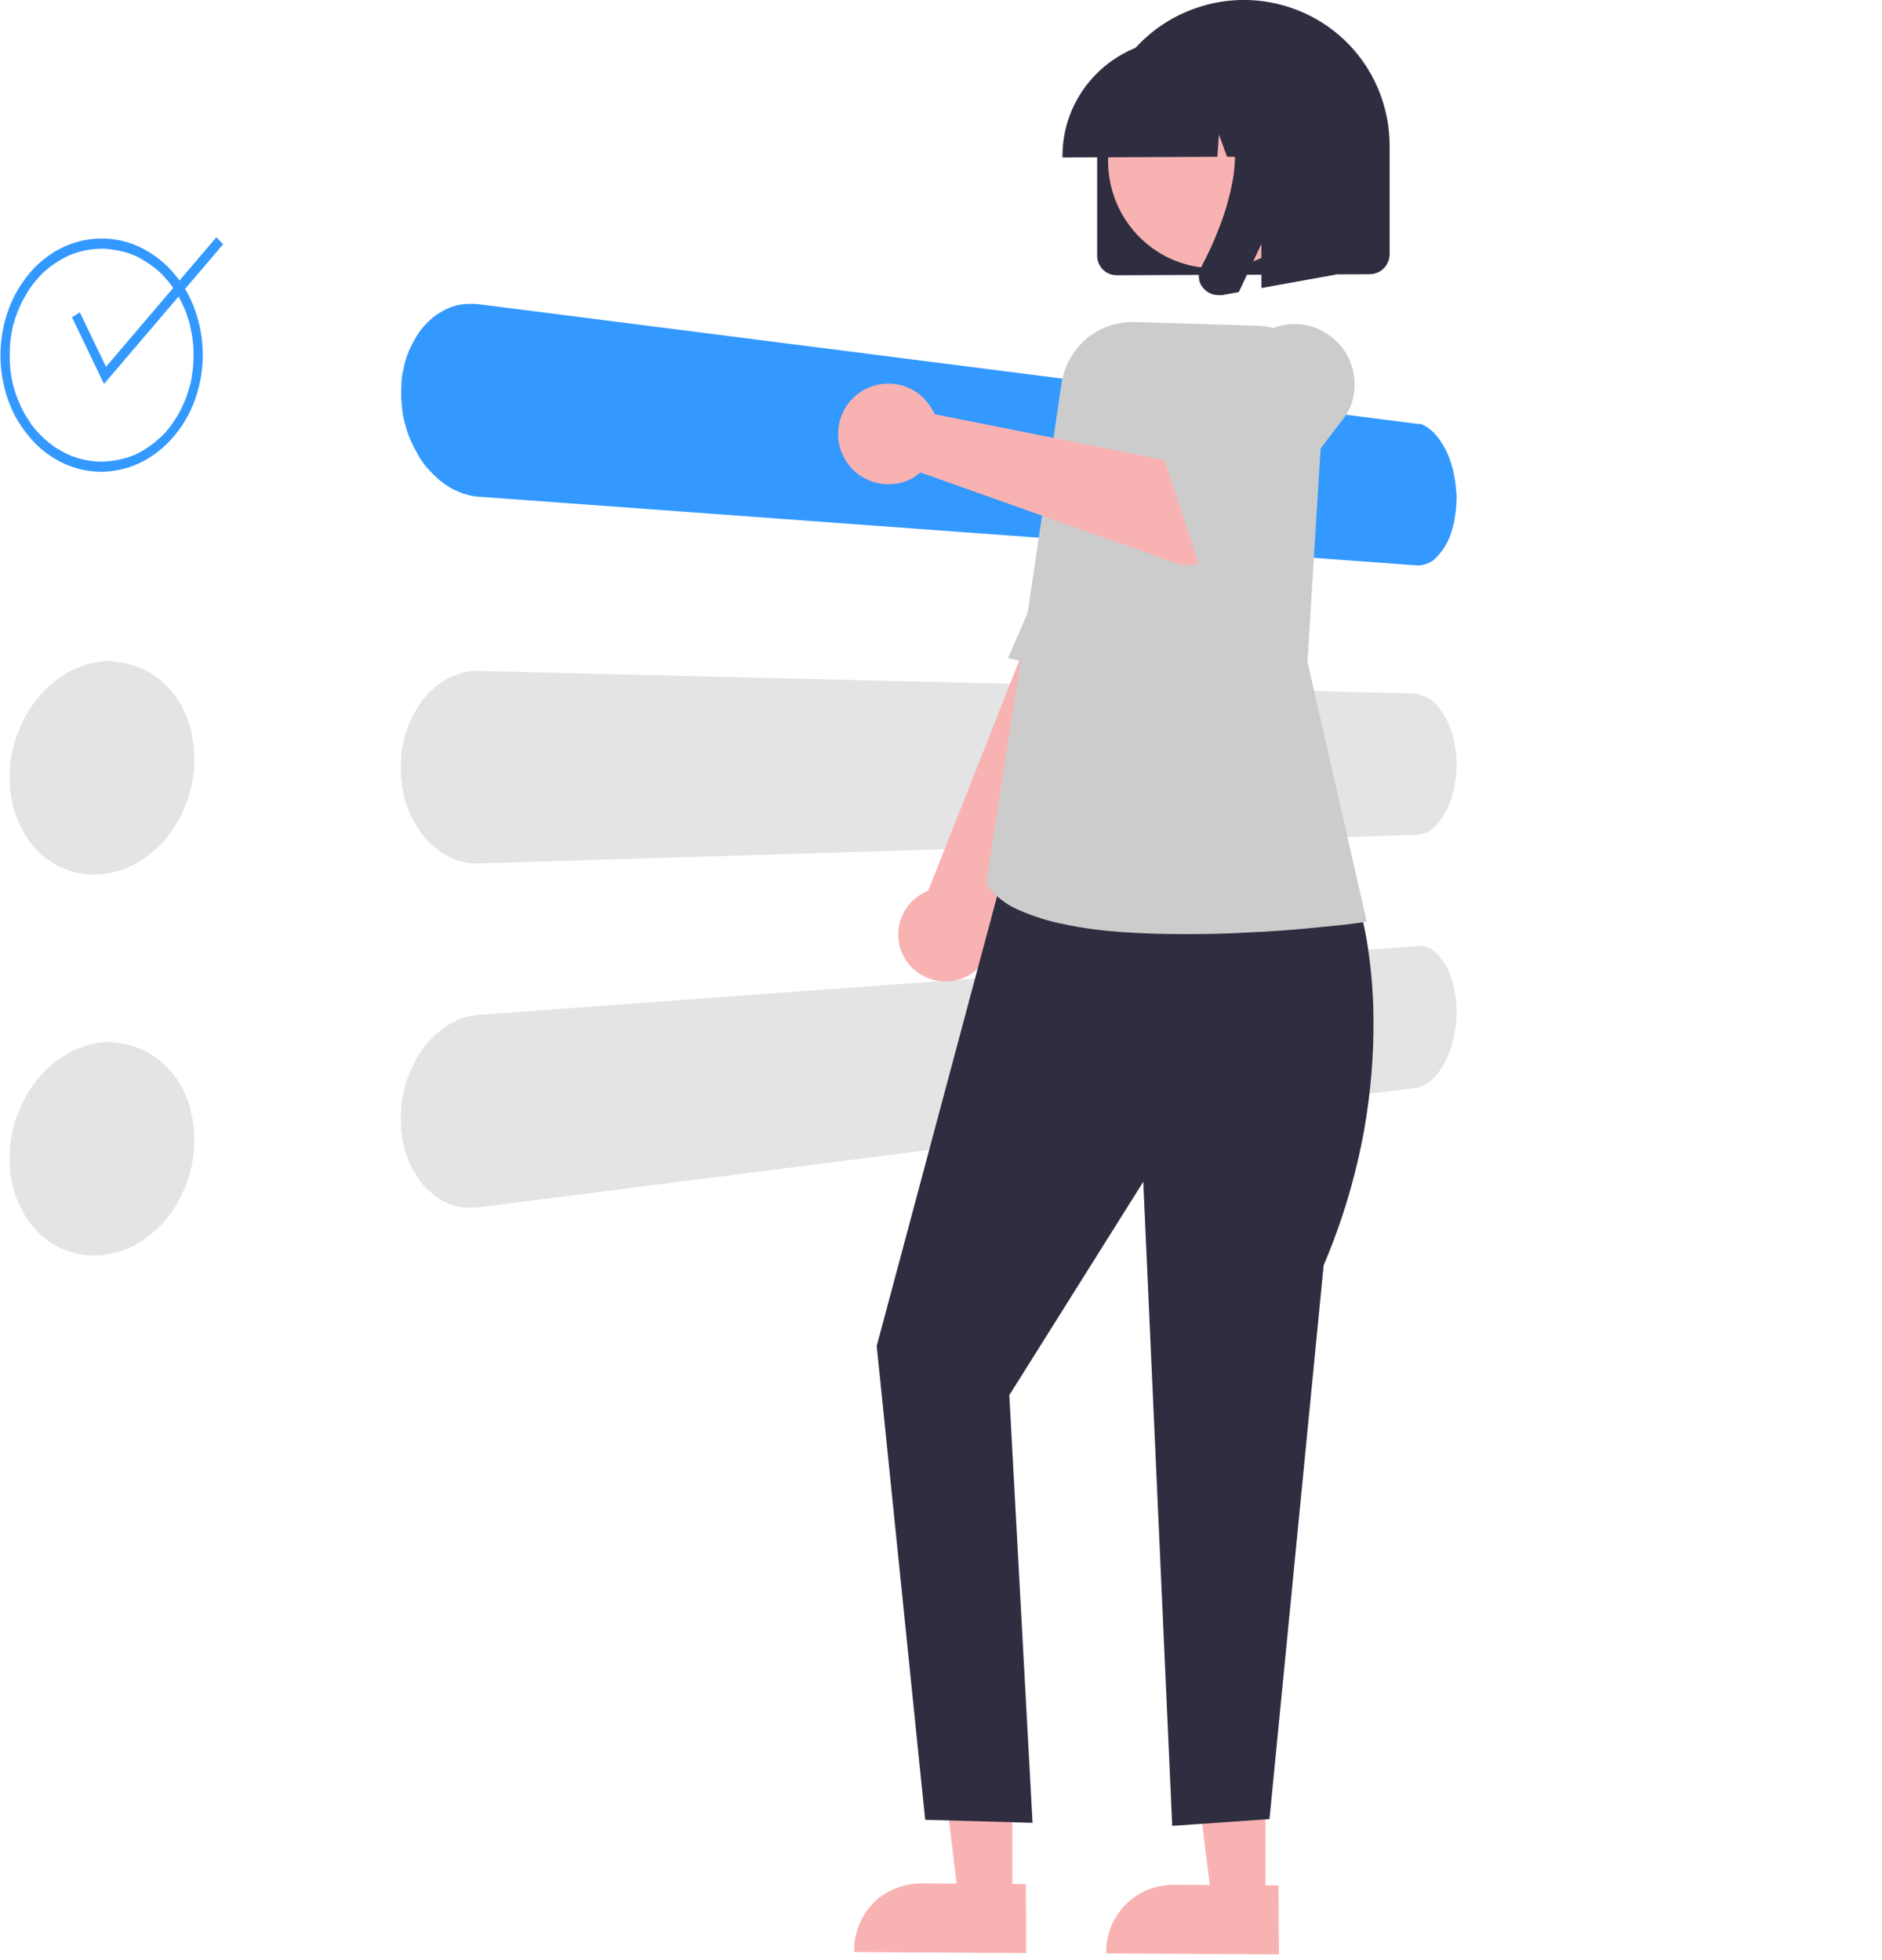
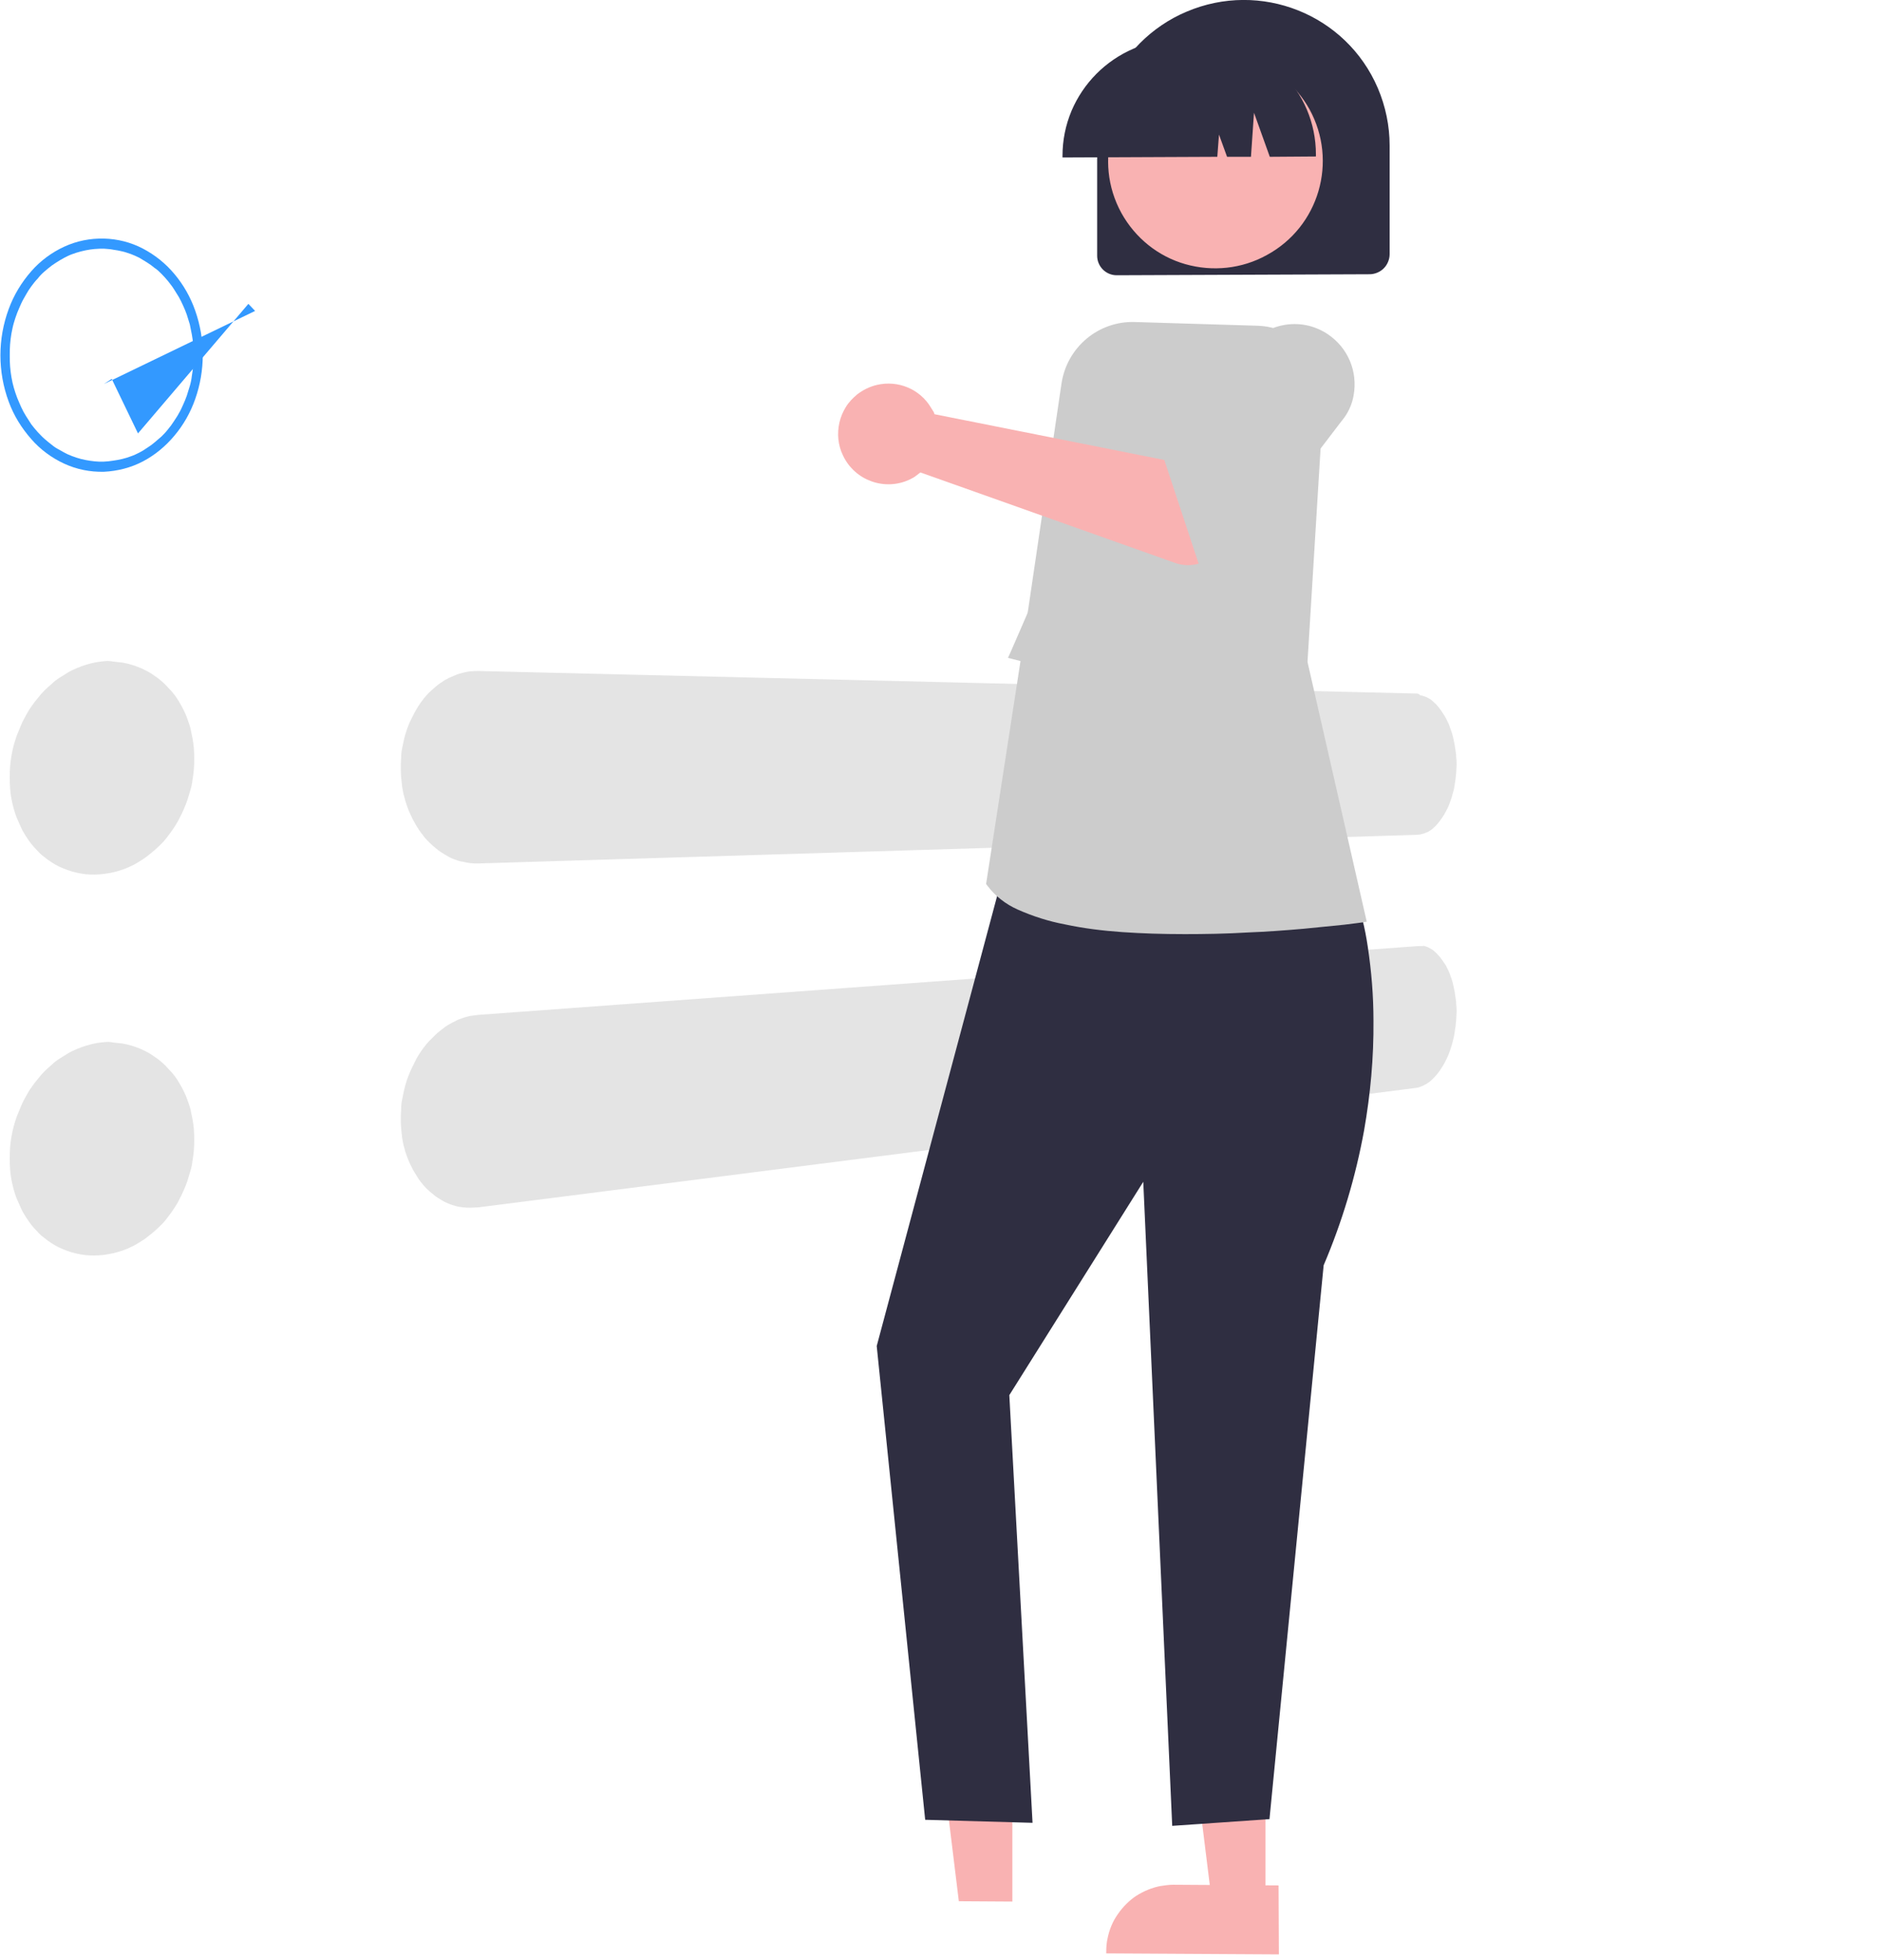
<svg xmlns="http://www.w3.org/2000/svg" version="1.1" id="a88bfab2-2a3c-46f9-a795-93d759d2a03a" x="0px" y="0px" viewBox="0 0 559.2 582.5" style="enable-background:new 0 0 559.2 582.5;" xml:space="preserve">
  <style type="text/css">
	.st0{fill:#3399FF;}
	.st1{fill:#E4E4E4;}
	.st2{fill:#F9B2B2;}
	.st3{fill:#CCCCCC;}
	.st4{fill:#2F2E41;}
</style>
-   <path id="f3dd3be3-e3f2-4729-8854-c6cb5bd65852" class="st0" d="M420.7,125.9L142.2,90.4c-0.8-0.1-1.5-0.1-2.3-0.1  c-0.7,0-1.5,0-2.2,0.1c-0.7,0.1-1.5,0.2-2.2,0.4c-0.7,0.2-1.4,0.4-2.1,0.7c-0.7,0.3-1.3,0.6-2,1c-0.7,0.4-1.3,0.8-1.9,1.2  c-0.6,0.4-1.2,0.9-1.8,1.5c-0.6,0.5-1.1,1.1-1.7,1.7c-0.5,0.6-1,1.2-1.5,1.9c-0.5,0.7-0.9,1.4-1.3,2.1c-0.4,0.7-0.8,1.5-1.2,2.3  s-0.7,1.6-1,2.4c-0.3,0.9-0.6,1.7-0.8,2.6s-0.4,1.8-0.6,2.8c-0.2,0.9-0.3,1.9-0.3,2.8s-0.1,1.9-0.1,2.9c0,1,0,2,0.1,2.9  s0.2,2,0.3,2.9c0.2,1,0.3,1.9,0.6,2.9s0.5,1.9,0.8,2.8c0.3,0.9,0.6,1.8,1,2.6c0.4,0.9,0.7,1.7,1.2,2.5s0.9,1.6,1.3,2.4  c0.5,0.8,1,1.5,1.5,2.2c0.5,0.7,1.1,1.4,1.7,2c0.6,0.6,1.2,1.2,1.8,1.8s1.2,1.1,1.9,1.6c0.6,0.5,1.3,0.9,2,1.4  c0.7,0.4,1.4,0.8,2.1,1.1c0.7,0.3,1.4,0.6,2.2,0.9c0.7,0.2,1.5,0.4,2.2,0.6c0.7,0.1,1.5,0.3,2.3,0.3L420.7,168  c0.8,0.1,1.6,0,2.4-0.2c0.4-0.1,0.8-0.3,1.2-0.4c0.4-0.2,0.8-0.4,1.1-0.6c0.4-0.2,0.7-0.5,1-0.8c0.3-0.3,0.7-0.6,1-1  c0.3-0.4,0.6-0.7,0.9-1.1c0.3-0.4,0.6-0.8,0.9-1.3c0.3-0.5,0.5-0.9,0.8-1.4c0.2-0.5,0.5-1,0.7-1.5c0.2-0.5,0.4-1.1,0.6-1.7  c0.2-0.6,0.3-1.2,0.5-1.8c0.2-0.6,0.3-1.3,0.4-1.9s0.2-1.3,0.3-2c0.1-0.7,0.1-1.3,0.2-2c0-0.7,0.1-1.4,0.1-2.1c0-0.7,0-1.4-0.1-2.1  s-0.1-1.4-0.2-2.1c-0.1-0.7-0.2-1.4-0.3-2c-0.1-0.7-0.3-1.3-0.4-2c-0.1-0.6-0.3-1.3-0.5-1.9c-0.2-0.6-0.4-1.2-0.6-1.8  c-0.2-0.6-0.4-1.1-0.7-1.7c-0.2-0.5-0.5-1.1-0.8-1.6c-0.3-0.5-0.6-1-0.9-1.5c-0.3-0.5-0.6-0.9-0.9-1.3c-0.3-0.4-0.6-0.8-1-1.2  c-0.3-0.4-0.7-0.7-1-1c-0.4-0.3-0.7-0.6-1.1-0.9c-0.4-0.2-0.8-0.5-1.2-0.7c-0.4-0.2-0.8-0.3-1.2-0.5  C421.6,126.1,421.2,126,420.7,125.9" />
  <path id="f1003c66-3f14-4be1-907c-7cdab0d8529f" class="st1" d="M420.7,206.1l-278.6-6.7c-1.5,0-3,0.1-4.5,0.5  c-0.7,0.2-1.5,0.4-2.2,0.7c-0.7,0.3-1.4,0.6-2.1,0.9c-0.7,0.4-1.4,0.7-2,1.2c-0.7,0.4-1.3,0.9-1.9,1.4c-0.6,0.5-1.2,1.1-1.8,1.6  c-0.6,0.6-1.1,1.2-1.7,1.9c-0.5,0.7-1,1.3-1.5,2.1s-0.9,1.5-1.3,2.2c-0.4,0.8-0.8,1.6-1.2,2.4c-0.4,0.8-0.7,1.7-1,2.5  c-0.3,0.9-0.6,1.8-0.8,2.7c-0.2,0.9-0.4,1.9-0.6,2.8c-0.2,0.9-0.3,1.9-0.3,2.9c-0.1,1-0.1,1.9-0.1,2.9c0,1,0,2,0.1,2.9  c0.1,1,0.2,1.9,0.3,2.9c0.2,0.9,0.3,1.9,0.6,2.8c0.2,0.9,0.5,1.8,0.8,2.7c0.3,0.9,0.6,1.7,1,2.5c0.4,0.8,0.7,1.6,1.2,2.4  c0.4,0.8,0.9,1.5,1.3,2.2c0.5,0.7,1,1.4,1.5,2c0.5,0.7,1.1,1.3,1.7,1.9c0.6,0.6,1.2,1.1,1.8,1.6c0.6,0.5,1.2,1,1.9,1.4  c0.6,0.4,1.3,0.8,2,1.2c0.7,0.4,1.4,0.7,2.1,0.9c0.7,0.3,1.4,0.5,2.2,0.6c0.7,0.2,1.5,0.3,2.2,0.4c0.8,0.1,1.5,0.1,2.3,0.1  l278.6-8.5c0.4,0,0.8-0.1,1.2-0.1c0.4-0.1,0.8-0.2,1.2-0.3c0.4-0.2,0.8-0.3,1.2-0.5c0.4-0.2,0.8-0.5,1.1-0.7c0.4-0.3,0.7-0.6,1-0.9  c0.3-0.3,0.7-0.7,1-1.1c0.3-0.4,0.6-0.8,0.9-1.2s0.6-0.9,0.9-1.4c0.3-0.5,0.5-1,0.8-1.5s0.5-1.1,0.7-1.6c0.2-0.6,0.4-1.1,0.6-1.7  c0.2-0.6,0.3-1.2,0.5-1.8c0.2-0.6,0.3-1.3,0.4-1.9c0.1-0.7,0.2-1.3,0.3-2c0.1-0.7,0.1-1.4,0.2-2c0-0.7,0.1-1.4,0.1-2.1  c0-0.7,0-1.4-0.1-2.1c0-0.7-0.1-1.4-0.2-2c-0.1-0.7-0.2-1.3-0.3-2c-0.1-0.7-0.3-1.3-0.4-1.9c-0.1-0.6-0.3-1.2-0.5-1.8  s-0.4-1.2-0.6-1.7c-0.2-0.6-0.4-1.1-0.7-1.6c-0.2-0.5-0.5-1-0.8-1.5c-0.3-0.5-0.6-0.9-0.9-1.4c-0.3-0.4-0.6-0.8-0.9-1.2  c-0.3-0.4-0.6-0.7-1-1.1c-0.3-0.3-0.7-0.6-1-0.9c-0.4-0.3-0.7-0.5-1.1-0.7c-0.4-0.2-0.8-0.4-1.2-0.5c-0.4-0.1-0.8-0.3-1.2-0.3  C421.6,206.1,421.2,206.1,420.7,206.1" />
  <path id="e5b3fa8a-e15d-46b1-859f-01f7147e98c8" class="st1" d="M420.7,281.2l-278.6,20.4c-0.8,0.1-1.5,0.2-2.3,0.3  c-0.8,0.2-1.5,0.3-2.2,0.6c-0.7,0.2-1.5,0.5-2.2,0.9c-0.7,0.3-1.4,0.7-2.1,1.1c-0.7,0.4-1.4,0.9-2,1.4c-0.6,0.5-1.3,1-1.9,1.6  c-0.6,0.6-1.2,1.2-1.8,1.8s-1.1,1.3-1.7,2c-0.5,0.7-1,1.4-1.5,2.2c-0.5,0.8-0.9,1.5-1.3,2.4c-0.4,0.8-0.8,1.6-1.2,2.5  c-0.4,0.9-0.7,1.7-1,2.6c-0.3,0.9-0.6,1.9-0.8,2.8s-0.4,1.9-0.6,2.9c-0.2,1-0.3,1.9-0.3,2.9c-0.1,1-0.1,2-0.1,2.9c0,1,0,2,0.1,2.9  s0.2,1.9,0.3,2.8c0.2,0.9,0.3,1.9,0.6,2.8c0.2,0.9,0.5,1.8,0.8,2.6c0.3,0.8,0.6,1.6,1,2.4c0.4,0.8,0.7,1.5,1.2,2.3s0.9,1.4,1.3,2.1  c0.5,0.7,1,1.3,1.5,1.9c0.5,0.6,1.1,1.2,1.7,1.7c0.6,0.5,1.2,1,1.8,1.5c0.6,0.4,1.2,0.8,1.9,1.2c0.6,0.4,1.3,0.7,2,1  c0.7,0.3,1.4,0.5,2.1,0.7c0.7,0.2,1.5,0.3,2.2,0.4c0.7,0.1,1.5,0.1,2.2,0.1c0.8,0,1.5-0.1,2.3-0.1l278.6-35.5  c0.4-0.1,0.8-0.1,1.2-0.3c0.4-0.1,0.8-0.3,1.2-0.5c0.4-0.2,0.8-0.4,1.2-0.7c0.4-0.3,0.8-0.5,1.1-0.9c0.4-0.3,0.7-0.7,1-1  c0.3-0.4,0.7-0.7,1-1.2c0.3-0.4,0.6-0.8,0.9-1.3c0.3-0.5,0.6-0.9,0.9-1.5c0.3-0.5,0.5-1,0.8-1.6s0.5-1.1,0.7-1.7  c0.2-0.6,0.4-1.2,0.6-1.8c0.2-0.6,0.3-1.2,0.5-1.9c0.2-0.7,0.3-1.3,0.4-2c0.1-0.7,0.2-1.3,0.3-2c0.1-0.7,0.1-1.4,0.2-2.1  c0-0.7,0.1-1.4,0.1-2.1c0-0.7,0-1.4-0.1-2.1c0-0.7-0.1-1.4-0.2-2c-0.1-0.7-0.2-1.3-0.3-2s-0.3-1.3-0.4-1.9c-0.1-0.6-0.3-1.2-0.5-1.8  c-0.2-0.6-0.4-1.1-0.6-1.7c-0.2-0.5-0.4-1-0.7-1.5c-0.2-0.5-0.5-1-0.8-1.4s-0.6-0.9-0.9-1.3c-0.3-0.4-0.6-0.8-0.9-1.1  c-0.3-0.3-0.6-0.7-1-1c-0.3-0.3-0.7-0.6-1-0.8c-0.4-0.2-0.7-0.4-1.1-0.6c-0.4-0.2-0.8-0.3-1.2-0.4  C422.4,281.2,421.6,281.1,420.7,281.2" />
-   <path id="bafb1f3d-b2ca-45c8-ab7e-ed03dda6d8fc" class="st2" d="M268.9,284.9c4,6.6,12.6,8.7,19.2,4.8c5.5-3.3,8.1-10,6.1-16.2  l54-110.9l-25.8-15.7l-46.6,117.8c-0.2,0.1-0.4,0.1-0.5,0.2c-0.2,0.1-0.3,0.2-0.5,0.2c-0.2,0.1-0.3,0.2-0.5,0.3s-0.3,0.2-0.5,0.3  C267,269.7,264.9,278.3,268.9,284.9L268.9,284.9z" />
  <path id="a23fb8c4-4f70-46f7-bb51-5893ecfd1d6a" class="st3" d="M337.9,205.3l-38.4-9.8c0,0,1.3-2.8,3.3-7.5s4.9-11.2,8.1-18.7  s6.7-15.7,10.2-23.9s6.8-16.3,9.7-23.3c2.8-7,6.1-11.2,9.3-13.6c2.7-2,6.1-2.9,9.4-2.5c2.6,0.4,5.1,1.3,7.3,2.8c1,0.6,2,1.4,2.9,2.2  l8.9,16.2L337.9,205.3z" />
  <path id="bf4ad07a-caea-45f0-95a0-f5e060234fe8" class="st1" d="M30.9,196.5c-0.9,0.1-1.9,0.2-2.8,0.4c-0.9,0.2-1.8,0.4-2.7,0.7  c-0.9,0.3-1.8,0.6-2.7,1c-0.9,0.4-1.8,0.8-2.6,1.3c-0.8,0.5-1.6,1-2.4,1.5s-1.6,1.1-2.3,1.8c-0.7,0.6-1.5,1.3-2.2,2  c-0.7,0.7-1.4,1.5-2,2.3c-0.7,0.8-1.3,1.6-1.9,2.5c-0.6,0.8-1.1,1.7-1.6,2.6c-0.5,0.9-1,1.8-1.4,2.8c-0.4,1-0.8,1.9-1.2,2.9  c-0.4,1-0.7,2.1-1,3.1c-0.3,1.1-0.5,2.1-0.7,3.2c-0.2,1.1-0.3,2.1-0.4,3.2s-0.1,2.2-0.1,3.3s0,2.2,0.1,3.2s0.2,2.1,0.4,3.1  c0.2,1,0.4,2,0.7,3c0.3,1,0.6,2,1,2.9c0.4,0.9,0.8,1.8,1.2,2.7c0.4,0.9,0.9,1.7,1.4,2.5c0.5,0.8,1.1,1.6,1.6,2.3  c0.6,0.7,1.2,1.4,1.9,2.1c0.6,0.7,1.3,1.3,2,1.8c0.7,0.6,1.4,1.1,2.2,1.6c1.5,1,3.1,1.7,4.8,2.3c1.7,0.6,3.5,1,5.3,1.2  c0.9,0.1,1.8,0.1,2.7,0.1c0.9,0,1.9-0.1,2.8-0.2c0.9-0.1,1.8-0.3,2.8-0.5c0.9-0.2,1.8-0.5,2.7-0.8c0.9-0.3,1.8-0.7,2.6-1.1  c0.9-0.4,1.7-0.9,2.5-1.4c0.8-0.5,1.6-1,2.3-1.6c0.8-0.6,1.5-1.2,2.2-1.8c0.7-0.6,1.4-1.3,2.1-2c0.7-0.7,1.3-1.5,1.9-2.3  c0.6-0.8,1.2-1.6,1.7-2.4c0.5-0.8,1.1-1.7,1.5-2.6c0.5-0.9,0.9-1.8,1.3-2.7c0.4-0.9,0.8-1.9,1.1-2.8c0.3-1,0.6-2,0.9-3s0.5-2,0.6-3  c0.2-1,0.3-2.1,0.4-3.1s0.1-2.1,0.1-3.1c0-1,0-2.1-0.1-3.1s-0.2-2-0.4-3c-0.2-1-0.4-2-0.6-2.9s-0.6-1.9-0.9-2.8  c-0.3-0.9-0.7-1.8-1.1-2.6c-0.4-0.8-0.8-1.6-1.3-2.4c-0.9-1.6-2-3-3.3-4.3c-0.6-0.7-1.2-1.3-1.9-1.9c-0.7-0.6-1.3-1.1-2.1-1.6  c-0.7-0.5-1.4-1-2.2-1.4c-0.8-0.4-1.5-0.8-2.3-1.1c-1.7-0.7-3.4-1.2-5.2-1.5c-0.9-0.1-1.8-0.2-2.7-0.3  C32.7,196.4,31.8,196.4,30.9,196.5" />
  <path id="b68b3c2d-1cd9-4a2b-b264-66241f72f014" class="st1" d="M30.9,309.7c-0.9,0.1-1.9,0.2-2.8,0.4c-0.9,0.2-1.8,0.4-2.7,0.7  c-0.9,0.3-1.8,0.6-2.7,1c-0.9,0.4-1.8,0.8-2.6,1.3c-0.8,0.5-1.6,1-2.4,1.5c-0.8,0.5-1.6,1.1-2.3,1.8c-0.7,0.6-1.5,1.3-2.2,2  c-0.7,0.7-1.4,1.5-2,2.3c-0.7,0.8-1.3,1.6-1.9,2.5c-0.6,0.8-1.1,1.7-1.6,2.6c-0.5,0.9-1,1.8-1.4,2.8c-0.4,1-0.8,1.9-1.2,2.9  c-0.4,1-0.7,2.1-1,3.1c-0.3,1.1-0.5,2.1-0.7,3.2c-0.2,1.1-0.3,2.1-0.4,3.2c-0.1,1.1-0.1,2.2-0.1,3.3s0,2.2,0.1,3.2  c0.1,1.1,0.2,2.1,0.4,3.1c0.2,1,0.4,2,0.7,3c0.3,1,0.6,2,1,2.9c0.4,0.9,0.8,1.8,1.2,2.7c0.4,0.9,0.9,1.7,1.4,2.5  c0.5,0.8,1.1,1.6,1.6,2.3c0.6,0.7,1.2,1.4,1.9,2.1c0.6,0.7,1.3,1.3,2,1.8c0.7,0.6,1.4,1.1,2.2,1.6c1.5,1,3.1,1.7,4.8,2.3  c1.7,0.6,3.5,1,5.3,1.2c0.9,0.1,1.8,0.1,2.7,0.1c0.9,0,1.9-0.1,2.8-0.2c0.9-0.1,1.8-0.3,2.8-0.5c0.9-0.2,1.8-0.5,2.7-0.8  c0.9-0.3,1.8-0.7,2.6-1.1c0.9-0.4,1.7-0.9,2.5-1.4c0.8-0.5,1.6-1,2.3-1.6c0.8-0.6,1.5-1.2,2.2-1.8c0.7-0.6,1.4-1.3,2.1-2  c0.7-0.7,1.3-1.5,1.9-2.3c0.6-0.8,1.2-1.6,1.7-2.4c0.5-0.8,1.1-1.7,1.5-2.6c0.5-0.9,0.9-1.8,1.3-2.7c0.4-0.9,0.8-1.9,1.1-2.8  c0.3-1,0.6-2,0.9-3s0.5-2,0.6-3c0.2-1,0.3-2.1,0.4-3.1c0.1-1,0.1-2.1,0.1-3.1c0-1,0-2.1-0.1-3.1s-0.2-2-0.4-3c-0.2-1-0.4-2-0.6-2.9  s-0.6-1.9-0.9-2.8c-0.3-0.9-0.7-1.8-1.1-2.6c-0.4-0.8-0.8-1.6-1.3-2.4c-0.9-1.6-2-3-3.3-4.3c-0.6-0.7-1.2-1.3-1.9-1.9  c-0.7-0.6-1.3-1.1-2.1-1.6c-0.7-0.5-1.4-1-2.2-1.4c-0.8-0.4-1.5-0.8-2.3-1.1c-1.7-0.7-3.4-1.2-5.2-1.5c-0.9-0.1-1.8-0.2-2.7-0.3  C32.7,309.6,31.8,309.6,30.9,309.7" />
  <path id="a5644fa4-417a-45bc-a470-f5aa82f96b47" class="st0" d="M30.9,73.9c-0.9,0-1.8,0-2.8,0.1c-0.9,0.1-1.8,0.2-2.7,0.4  c-0.9,0.2-1.8,0.4-2.7,0.7c-0.9,0.3-1.8,0.6-2.6,1c-0.8,0.4-1.6,0.8-2.4,1.3c-0.8,0.5-1.6,1-2.3,1.5c-0.8,0.6-1.5,1.2-2.2,1.8  c-0.7,0.6-1.4,1.3-2,2.1c-0.7,0.7-1.3,1.5-1.9,2.3c-0.6,0.8-1.1,1.6-1.6,2.5c-0.5,0.9-1,1.7-1.4,2.6c-0.4,0.9-0.8,1.8-1.2,2.8  c-0.4,1-0.7,2-1,3c-0.3,1-0.5,2.1-0.7,3.1c-0.2,1.1-0.3,2.1-0.4,3.2c-0.1,1.1-0.1,2.2-0.1,3.3c0,1.1,0,2.2,0.1,3.3s0.2,2.1,0.4,3.2  c0.2,1.1,0.4,2.1,0.7,3.1s0.6,2,1,3c0.4,1,0.8,1.9,1.2,2.8c0.4,0.9,0.9,1.8,1.4,2.6s1.1,1.7,1.6,2.5c0.6,0.8,1.2,1.5,1.9,2.3  c0.7,0.7,1.3,1.4,2,2c0.7,0.6,1.4,1.2,2.2,1.8c0.7,0.6,1.5,1.1,2.3,1.5c0.8,0.5,1.6,0.9,2.4,1.3c0.9,0.4,1.7,0.7,2.6,1  c1.8,0.6,3.6,0.9,5.4,1.1c1.8,0.2,3.7,0.1,5.5-0.2c0.9-0.1,1.8-0.3,2.7-0.5c0.9-0.2,1.8-0.5,2.6-0.8c0.9-0.3,1.7-0.7,2.5-1.1  c0.8-0.4,1.6-0.9,2.3-1.4c0.8-0.5,1.5-1,2.2-1.6c0.7-0.6,1.4-1.2,2.1-1.8c0.7-0.7,1.3-1.3,1.9-2.1c0.6-0.7,1.2-1.5,1.7-2.3  c0.5-0.8,1.1-1.6,1.5-2.4c0.5-0.8,0.9-1.7,1.3-2.6c0.4-0.9,0.8-1.8,1.1-2.7c0.3-1,0.6-1.9,0.9-2.9c0.3-1,0.5-2,0.6-3  c0.2-1,0.3-2,0.4-3.1s0.1-2.1,0.1-3.1c0-1,0-2.1-0.1-3.1c-0.1-1-0.2-2-0.4-3c-0.2-1-0.4-2-0.6-3c-0.3-1-0.6-2-0.9-2.9  c-0.3-0.9-0.7-1.8-1.1-2.7c-0.4-0.9-0.8-1.7-1.3-2.6c-0.5-0.8-1-1.6-1.5-2.4c-0.5-0.8-1.1-1.5-1.7-2.3c-0.6-0.7-1.2-1.4-1.9-2.1  s-1.3-1.3-2.1-1.8c-0.7-0.6-1.4-1.1-2.2-1.6c-0.8-0.5-1.5-0.9-2.3-1.4c-0.8-0.4-1.7-0.8-2.5-1.1c-0.9-0.3-1.7-0.6-2.6-0.8  c-0.9-0.2-1.8-0.4-2.7-0.5C32.7,74,31.8,74,30.9,73.9 M30.9,70.9c4,0.1,8,1.1,11.6,3c3.6,1.9,6.7,4.4,9.3,7.5  c2.7,3.2,4.8,6.9,6.2,10.9c3,8.5,3,17.8,0,26.3c-1.4,4-3.5,7.7-6.2,10.9c-2.6,3.1-5.7,5.7-9.3,7.6c-3.6,1.9-7.6,2.9-11.6,3.1  c-4.1,0.1-8.1-0.7-11.8-2.4c-3.7-1.7-7.1-4.2-9.8-7.3c-2.9-3.3-5.2-7-6.7-11.1c-3.3-8.9-3.3-18.7,0-27.6c1.5-4.1,3.8-7.9,6.7-11.2  c2.7-3.1,6.1-5.6,9.8-7.3C22.8,71.6,26.8,70.8,30.9,70.9L30.9,70.9z" />
-   <path id="aeea3032-7d6f-43a2-9023-7da5e46a69d9" class="st0" d="M30.9,114.1l-9.5-19.8l2.3-1.5l7.8,16.2l32.8-38.5l2,2.1L30.9,114.1  z" />
+   <path id="aeea3032-7d6f-43a2-9023-7da5e46a69d9" class="st0" d="M30.9,114.1l2.3-1.5l7.8,16.2l32.8-38.5l2,2.1L30.9,114.1  z" />
  <g id="b65364ff-7d92-487e-8061-939b37583c0d">
    <path id="efb13e16-1633-4e88-9f48-a8cd4f1f0a11" class="st2" d="M376,504.1l-23.5-0.1l7.6,61.3l15.9,0.1V504.1z" />
    <path id="b5b13dc0-906f-47cb-af24-0252d232cfd5" class="st2" d="M380,580.8l-51.3-0.3v-0.6c0-1.3,0.1-2.6,0.4-3.9   c0.5-2.5,1.5-5,3-7.1c1.5-2.2,3.4-4.1,5.5-5.5c2.2-1.4,4.6-2.4,7.1-2.9c1.3-0.2,2.6-0.4,3.9-0.4l0,0l31.3,0.2L380,580.8z" />
  </g>
  <g id="b7f9c824-5877-4162-b4d5-ccd00fd098dd">
    <path id="a1d436e5-b88b-4a37-a10d-47f639496f81" class="st2" d="M300.8,503.8l-23.4-0.1l7.5,61.3l15.9,0.1V503.8z" />
-     <path id="aa34d611-dd92-4168-ad92-5f109db8b699" class="st2" d="M304.9,580.4l-51.1-0.3v-0.6c0-1.3,0.1-2.6,0.4-3.9   c0.5-2.5,1.5-5,2.9-7.1c1.5-2.2,3.3-4.1,5.5-5.5c2.2-1.4,4.6-2.4,7.1-2.9c1.3-0.2,2.6-0.4,3.9-0.4l0,0l31.2,0.2L304.9,580.4z" />
  </g>
  <path id="a2716e79-bed1-4374-9a2b-fced6059ca2b" class="st4" d="M299.8,253.1L260.5,400l14.4,140.8l31.9,0.9l-6.9-127.1l39.8-63.4  l8.6,191.4l28.9-2l16.1-164.6c5.5-12.9,9.5-26.3,12-40c1.9-10.8,2.9-21.7,2.8-32.7c0-7.4-0.6-14.7-1.7-22c-0.4-2.7-0.9-5.4-1.6-8.1  l-11.7-11.9L299.8,253.1z" />
  <path class="st3" d="M352,277.6c-6.6,0-12.8-0.2-18.5-0.6c-5.8-0.4-11.5-1.1-17.1-2.3c-4.8-0.9-9.5-2.4-14-4.4  c-3.6-1.6-6.7-4-9.1-7.2l-0.3-0.4l10.8-70l11.6-78.7c1.6-10.8,11-18.7,21.9-18.3l36.3,1.1c11.2,0.3,20.1,9.7,19.7,21  c0,0.2,0,0.4,0,0.6l-4.8,78.3l17.6,77.2l-1.2,0.2c-0.5,0.1-2.4,0.3-5.5,0.7c-4,0.4-8,0.8-12,1.2c-5.7,0.5-11.2,0.9-16.5,1.1  C364.3,277.5,357.9,277.6,352,277.6z" />
  <path id="ad5d6a80-02ce-46d1-bab9-e92b7dd0c553" class="st4" d="M331.8,81.8C331.8,81.8,331.8,81.8,331.8,81.8  c-3.2,0-5.8-2.6-5.8-5.8V43.6c0-5.8,1.2-11.5,3.4-16.9c4.4-10.4,12.7-18.8,23.1-23.2c22-9.4,47.5,0.7,56.9,22.7  c2.3,5.4,3.5,11.2,3.5,17v32.4c0,0.8-0.2,1.6-0.5,2.3c-0.6,1.4-1.7,2.5-3.1,3.1c-0.7,0.3-1.5,0.5-2.3,0.5L331.8,81.8L331.8,81.8z" />
  <path id="b726e025-86c8-4394-a2c8-021cc2286f1b" class="st2" d="M389.1,32.5c8.5,15.5,2.8,34.9-12.7,43.3c-7.4,4.1-16.1,5-24.2,2.7  c-8.1-2.3-14.9-7.8-19-15.2c-8.5-15.5-2.8-34.9,12.7-43.3c7.4-4,16.1-5,24.2-2.7C378.2,19.6,385,25.1,389.1,32.5L389.1,32.5z" />
  <path id="f57fd208-21ef-4a3c-a796-e350b3c4ef74" class="st4" d="M315.7,46.3c0-4.6,0.9-9.1,2.7-13.4c3.5-8.2,10-14.8,18.3-18.4  c4.2-1.8,8.8-2.8,13.4-2.8l6.5,0c0.1,0,0.1,0,0.2,0c18.9,0,34.2,15.3,34.2,34.2v0.6l-13.7,0.1l-4.7-13.1l-0.9,13.1l-7.1,0l-2.4-6.6  l-0.5,6.6l-46,0.2L315.7,46.3z" />
  <path id="a4aedf3a-b803-468c-96e6-3db664c8a6b9" class="st2" d="M260.5,114.4c-2.1,0.5-4.1,1.5-5.8,2.8c-1.3,1.1-2.5,2.3-3.4,3.8  c-1.8,2.9-2.5,6.2-2.2,9.5c0.2,1.7,0.6,3.3,1.4,4.9c3.5,7.4,12.4,10.6,19.8,7.1c0.5-0.3,1.1-0.5,1.6-0.9c0.1-0.1,0.3-0.2,0.4-0.3  c0.1-0.1,0.3-0.2,0.4-0.3c0.1-0.1,0.2-0.2,0.4-0.3c0.1-0.1,0.2-0.2,0.4-0.3l75.7,26.9c4.8,1.7,10.1,0,13.1-4.1l17.9-24.8L358.4,124  L347,136.9l-69.3-13.8c-0.1-0.2-0.2-0.4-0.2-0.5s-0.2-0.4-0.3-0.5c-0.1-0.2-0.2-0.4-0.3-0.5c-0.1-0.2-0.2-0.3-0.3-0.5  C273.3,115.6,266.8,112.9,260.5,114.4z" />
  <path id="f92404ba-5ab9-4b2c-8e33-361dae08dca6" class="st3" d="M348.2,128.8c2.3-2.8,5.4-6.5,8.6-10.1s6.5-7.2,8.9-9.9  s4.1-4.5,4.1-4.5c5.4-8.2,16.5-10.5,24.7-5c6,4,9,11.1,7.7,18.2c-0.4,2.3-1.3,4.5-2.7,6.5c0,0-2.5,3.2-6.2,8.1  c-3.7,4.8-8.7,11.2-13.7,17.6s-10.1,12.7-14,17.4s-6.7,7.7-7.1,7.5L345,133.8C344.6,133.6,346,131.6,348.2,128.8z" />
-   <path id="ed7e3964-87ca-4ccc-8578-c3f29353ddd2" class="st4" d="M356.3,80.8c-0.2,1-0.1,2.1,0.2,3.1c0.2,0.5,0.4,1,0.8,1.4  c0.3,0.4,0.6,0.7,0.9,1c1.1,0.9,2.4,1.4,3.8,1.4c0.1,0,0.2,0,0.3,0c0.1,0,0.2,0,0.3,0c0.1,0,0.2,0,0.3,0c0.1,0,0.2,0,0.3,0l4.9-0.9  l6.7-14.3v13.1l22.1-4V25.9l-37.1,0.2l0.9,1.1c3,3.6,5,7.9,5.8,12.6c0.7,4.7,0.6,9.5-0.3,14.2c-0.9,4.7-2.2,9.3-4,13.8  c-1.5,4-3.3,7.8-5.3,11.6C356.6,79.8,356.5,80.3,356.3,80.8z" />
</svg>